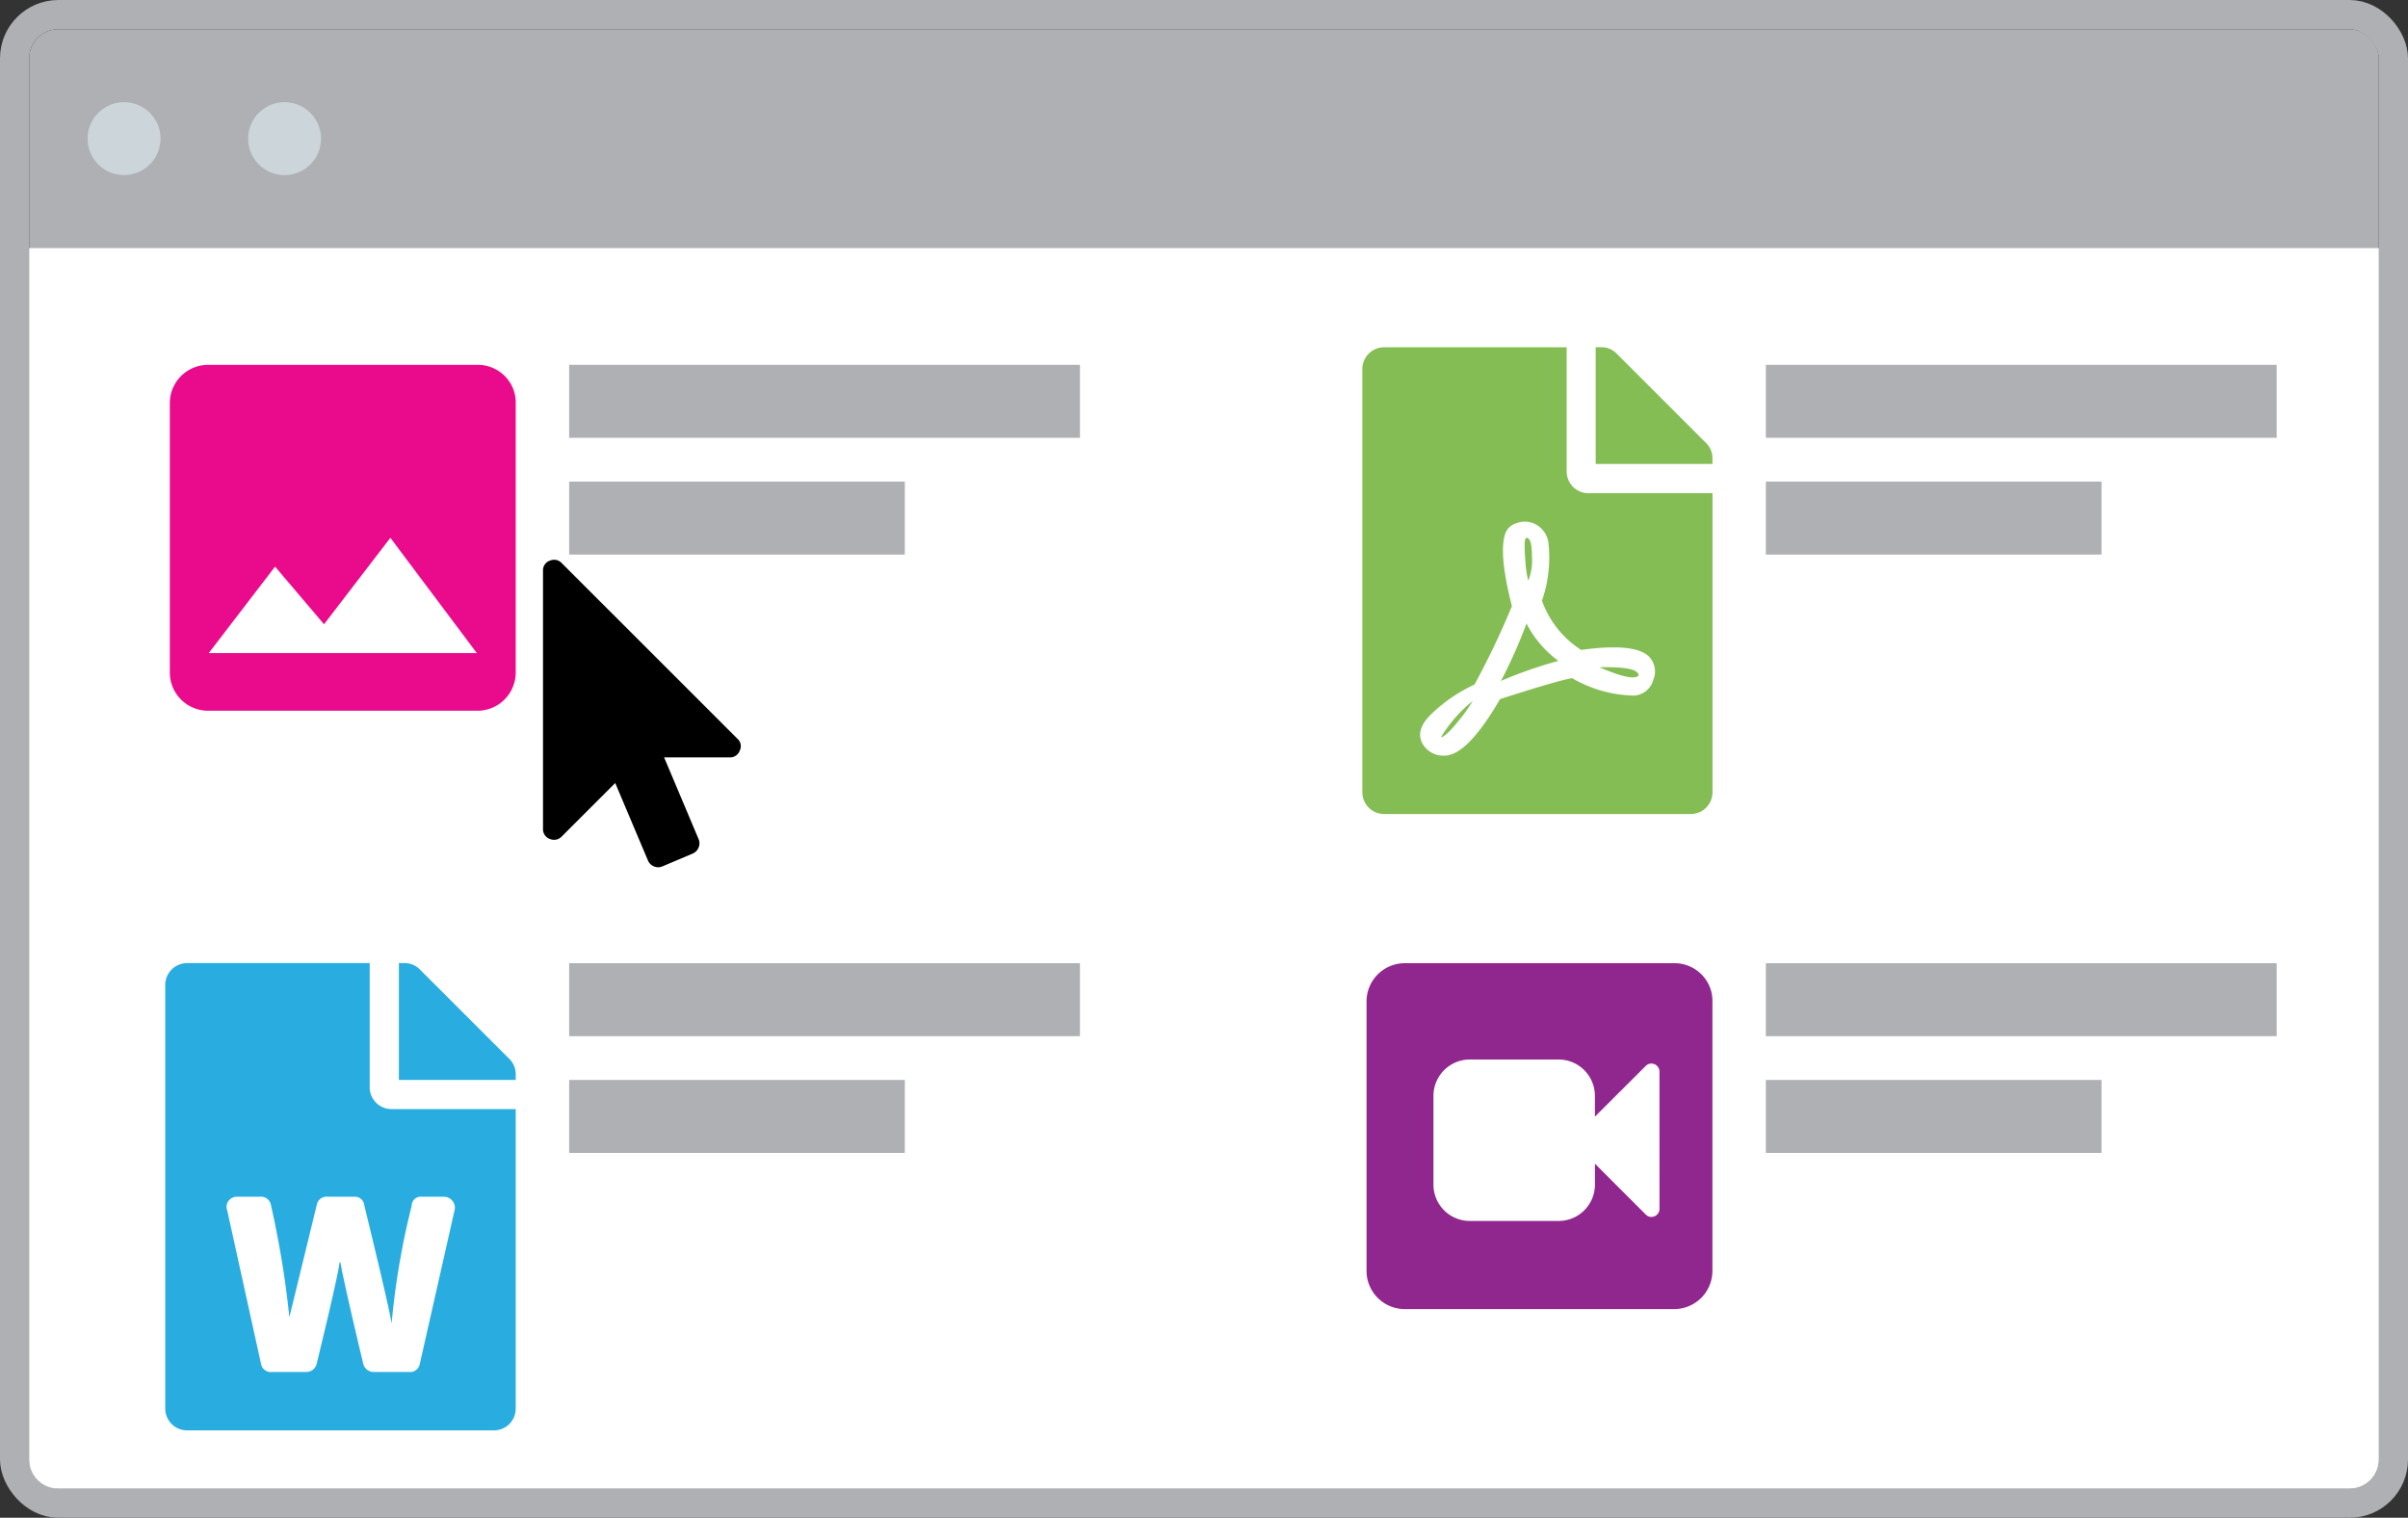
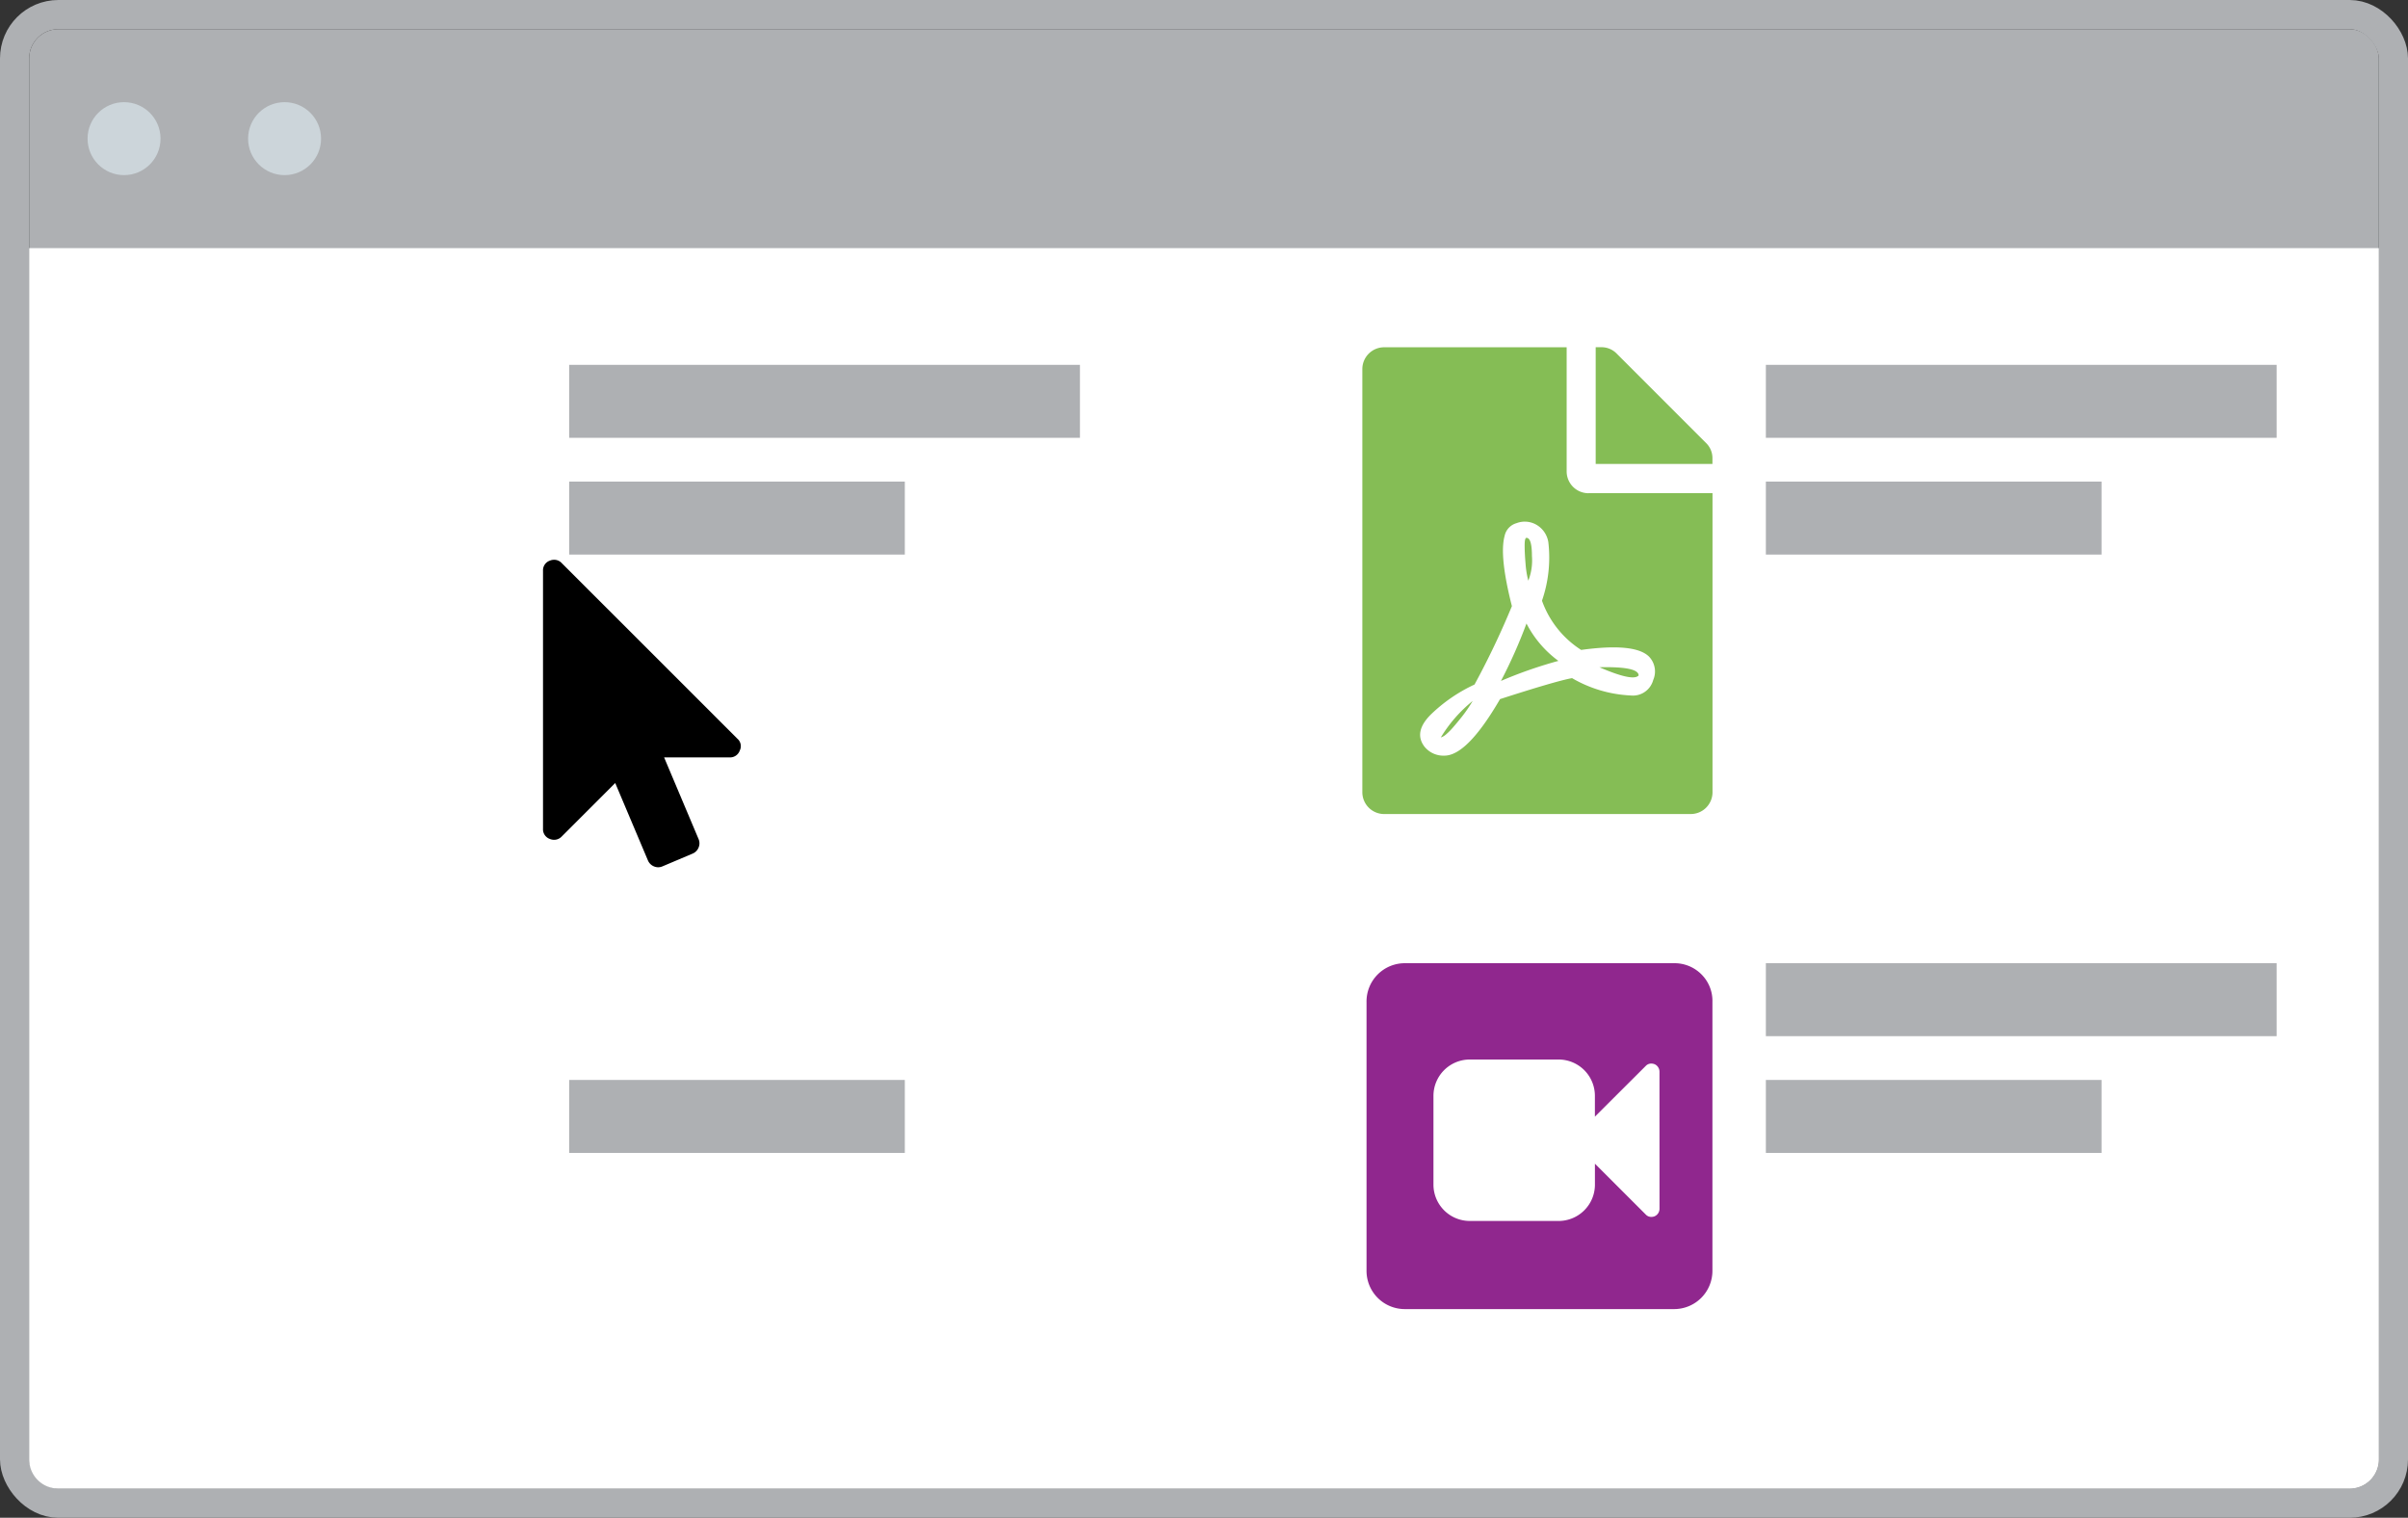
<svg xmlns="http://www.w3.org/2000/svg" width="165" height="104" viewBox="0 0 165 104">
  <rect x="0" y="0" width="165" height="104" fill="#333333" stroke="none" />
  <defs>
    <style>.a,.f{fill:#aeb0b3;}.a{stroke:#aeb0b3;stroke-width:2px;}.b{fill:#ccd5da;}.c{fill:#fff;}.d{fill:#ea0a8c;}.e{fill:#90278e;}.g{fill:#29ade0;}.h{fill:#85bd55;}.i{stroke:none;}.j{fill:none;}</style>
  </defs>
  <g transform="translate(-12.353 -10.508)">
    <g class="a" transform="translate(14.353 12.508)">
      <rect class="i" width="161" height="100" rx="2" />
      <rect class="j" x="-1" y="-1" width="163" height="102" rx="3" />
    </g>
    <circle class="b" cx="2.5" cy="2.5" r="2.5" transform="translate(29.353 17.508)" />
    <circle class="b" cx="2.5" cy="2.5" r="2.5" transform="translate(18.353 17.508)" />
    <path class="c" d="M0,0H161a0,0,0,0,1,0,0V83a2,2,0,0,1-2,2H2a2,2,0,0,1-2-2V0A0,0,0,0,1,0,0Z" transform="translate(14.353 27.508)" />
-     <path class="d" d="M3742.577,446.667v18.371a2.623,2.623,0,0,1-2.665,2.665h-18.371a2.622,2.622,0,0,1-2.665-2.665V446.667a2.622,2.622,0,0,1,2.665-2.664h18.371a2.6,2.6,0,0,1,1.9.752A2.563,2.563,0,0,1,3742.577,446.667Zm-13.135,15.111-3.355-3.95-4.545,5.925h18.371l-5.925-7.9Z" transform="translate(-3694.886 -408.494)" />
    <path class="e" d="M3742.577,446.667v18.371a2.623,2.623,0,0,1-2.665,2.665h-18.371a2.622,2.622,0,0,1-2.665-2.665V446.667a2.622,2.622,0,0,1,2.665-2.664h18.371a2.6,2.6,0,0,1,1.9.752A2.563,2.563,0,0,1,3742.577,446.667Zm-2.665,17.086Z" transform="translate(-3612.886 -367.494)" />
    <g transform="translate(-958.647 -2789.492)">
      <rect class="f" width="35" height="5" transform="translate(1010 2825)" />
      <rect class="f" width="23" height="5" transform="translate(1010 2833)" />
    </g>
    <g transform="translate(-958.647 -2748.492)">
-       <rect class="f" width="35" height="5" transform="translate(1010 2825)" />
      <rect class="f" width="23" height="5" transform="translate(1010 2833)" />
    </g>
    <g transform="translate(-876.647 -2789.492)">
      <rect class="f" width="35" height="5" transform="translate(1010 2825)" />
      <rect class="f" width="23" height="5" transform="translate(1010 2833)" />
    </g>
    <g transform="translate(-876.647 -2748.492)">
      <rect class="f" width="35" height="5" transform="translate(1010 2825)" />
      <rect class="f" width="23" height="5" transform="translate(1010 2833)" />
    </g>
    <g transform="translate(-427.647 -3135.492)">
      <rect class="c" width="19" height="15" transform="translate(454 3227)" />
-       <path class="g" d="M1228.651,1917.7v.375h-8.006v-8.006h.375a1.448,1.448,0,0,1,1.063.439l6.13,6.128A1.452,1.452,0,0,1,1228.651,1917.7Zm-6.442,8.38a.619.619,0,0,0-.688.626,52.093,52.093,0,0,0-1.376,8.068q-.126-.938-1.877-8.131a.643.643,0,0,0-.687-.563h-1.815a.68.68,0,0,0-.75.563q-1.752,7.193-1.876,7.693a65.275,65.275,0,0,0-1.251-7.631.7.7,0,0,0-.75-.626h-1.564a.718.718,0,0,0-.6.281.671.671,0,0,0-.093.658l2.315,10.507a.678.678,0,0,0,.75.562h2.314a.736.736,0,0,0,.751-.562q1.5-6.193,1.564-6.943h.063q.25,1.439,1.564,6.943a.734.734,0,0,0,.75.562h2.376a.679.679,0,0,0,.751-.562l2.376-10.507a.728.728,0,0,0-.031-.469.753.753,0,0,0-.719-.47Zm-3.565-7.505a1.495,1.495,0,0,0,1.5,1.5h8.506v20.514a1.493,1.493,0,0,1-1.5,1.5h-21.015a1.494,1.494,0,0,1-1.5-1.5v-29.019a1.5,1.5,0,0,1,1.5-1.5h12.509Z" transform="translate(-753.312 1301.923)" />
    </g>
    <g transform="translate(-386.647 -3169.492)">
      <rect class="c" width="21" height="19" transform="translate(494 3215)" />
      <path class="h" d="M1159.431,1915.293q-.376.436-2.686-.562Q1159.431,1914.669,1159.431,1915.293Zm4.621-15.928a1.442,1.442,0,0,1,.437,1.061v.376h-8v-8h.376a1.446,1.446,0,0,1,1.062.437Zm-8.558,14.179a6.651,6.651,0,0,1-2.685-3.373,9.043,9.043,0,0,0,.437-4,1.677,1.677,0,0,0-.844-1.218,1.594,1.594,0,0,0-1.343-.093,1.148,1.148,0,0,0-.811.874q-.376,1.373.5,4.809a56.293,56.293,0,0,1-2.561,5.372,10.9,10.9,0,0,0-3,2.061q-1.187,1.188-.437,2.187a1.666,1.666,0,0,0,1.374.625q1.561,0,3.811-3.874,3.872-1.249,4.935-1.437a8.772,8.772,0,0,0,4,1.187,1.444,1.444,0,0,0,1.562-1.062,1.466,1.466,0,0,0-.313-1.624Q1159.118,1913.043,1155.494,1913.544Zm.5-10.743h8.5v20.488a1.493,1.493,0,0,1-1.5,1.5H1142a1.495,1.495,0,0,1-1.5-1.5v-28.983a1.494,1.494,0,0,1,1.5-1.5H1154.5v8.5a1.494,1.494,0,0,0,1.5,1.5Zm-10.118,16.74a9.59,9.59,0,0,1,2.185-2.5,9.813,9.813,0,0,1-.749,1.092c-.251.313-.459.563-.625.75a4.171,4.171,0,0,1-.437.437,1.08,1.08,0,0,1-.281.188Zm5.871-7.807a7.363,7.363,0,0,0,2.187,2.561,30.121,30.121,0,0,0-3.936,1.374A34.231,34.231,0,0,0,1151.747,1911.732Zm.125-2.935a6.289,6.289,0,0,1-.188-1.157q-.062-.718-.063-1.248c0-.354.041-.53.125-.53q.374,0,.375,1.249A3.826,3.826,0,0,1,1151.872,1908.8Z" transform="translate(-648.15 1310.99)" />
    </g>
    <path class="c" d="M3817.3,442.594a.559.559,0,0,1-.337.51.631.631,0,0,1-.216.043.516.516,0,0,1-.389-.164l-3.483-3.483v1.435a2.489,2.489,0,0,1-2.489,2.489H3804.3a2.49,2.49,0,0,1-2.489-2.489v-6.084a2.49,2.49,0,0,1,2.489-2.489h6.084a2.489,2.489,0,0,1,2.489,2.489v1.426l3.483-3.474a.516.516,0,0,1,.389-.164.638.638,0,0,1,.216.043.559.559,0,0,1,.337.51Z" transform="translate(-3691.235 -349.254)" />
    <path d="M869.378,175.032a.668.668,0,0,1,.164.811.7.7,0,0,1-.694.47h-4.49l2.363,5.6a.737.737,0,0,1,0,.576.758.758,0,0,1-.4.412l-2.081.881a.729.729,0,0,1-.576,0,.76.76,0,0,1-.411-.4l-2.245-5.313-3.668,3.667a.72.72,0,0,1-.528.224.743.743,0,0,1-.283-.059.7.7,0,0,1-.469-.694V163.525a.7.7,0,0,1,.469-.694.742.742,0,0,1,.283-.059.7.7,0,0,1,.528.224Z" transform="translate(-806.499 -113.907)" />
  </g>
</svg>